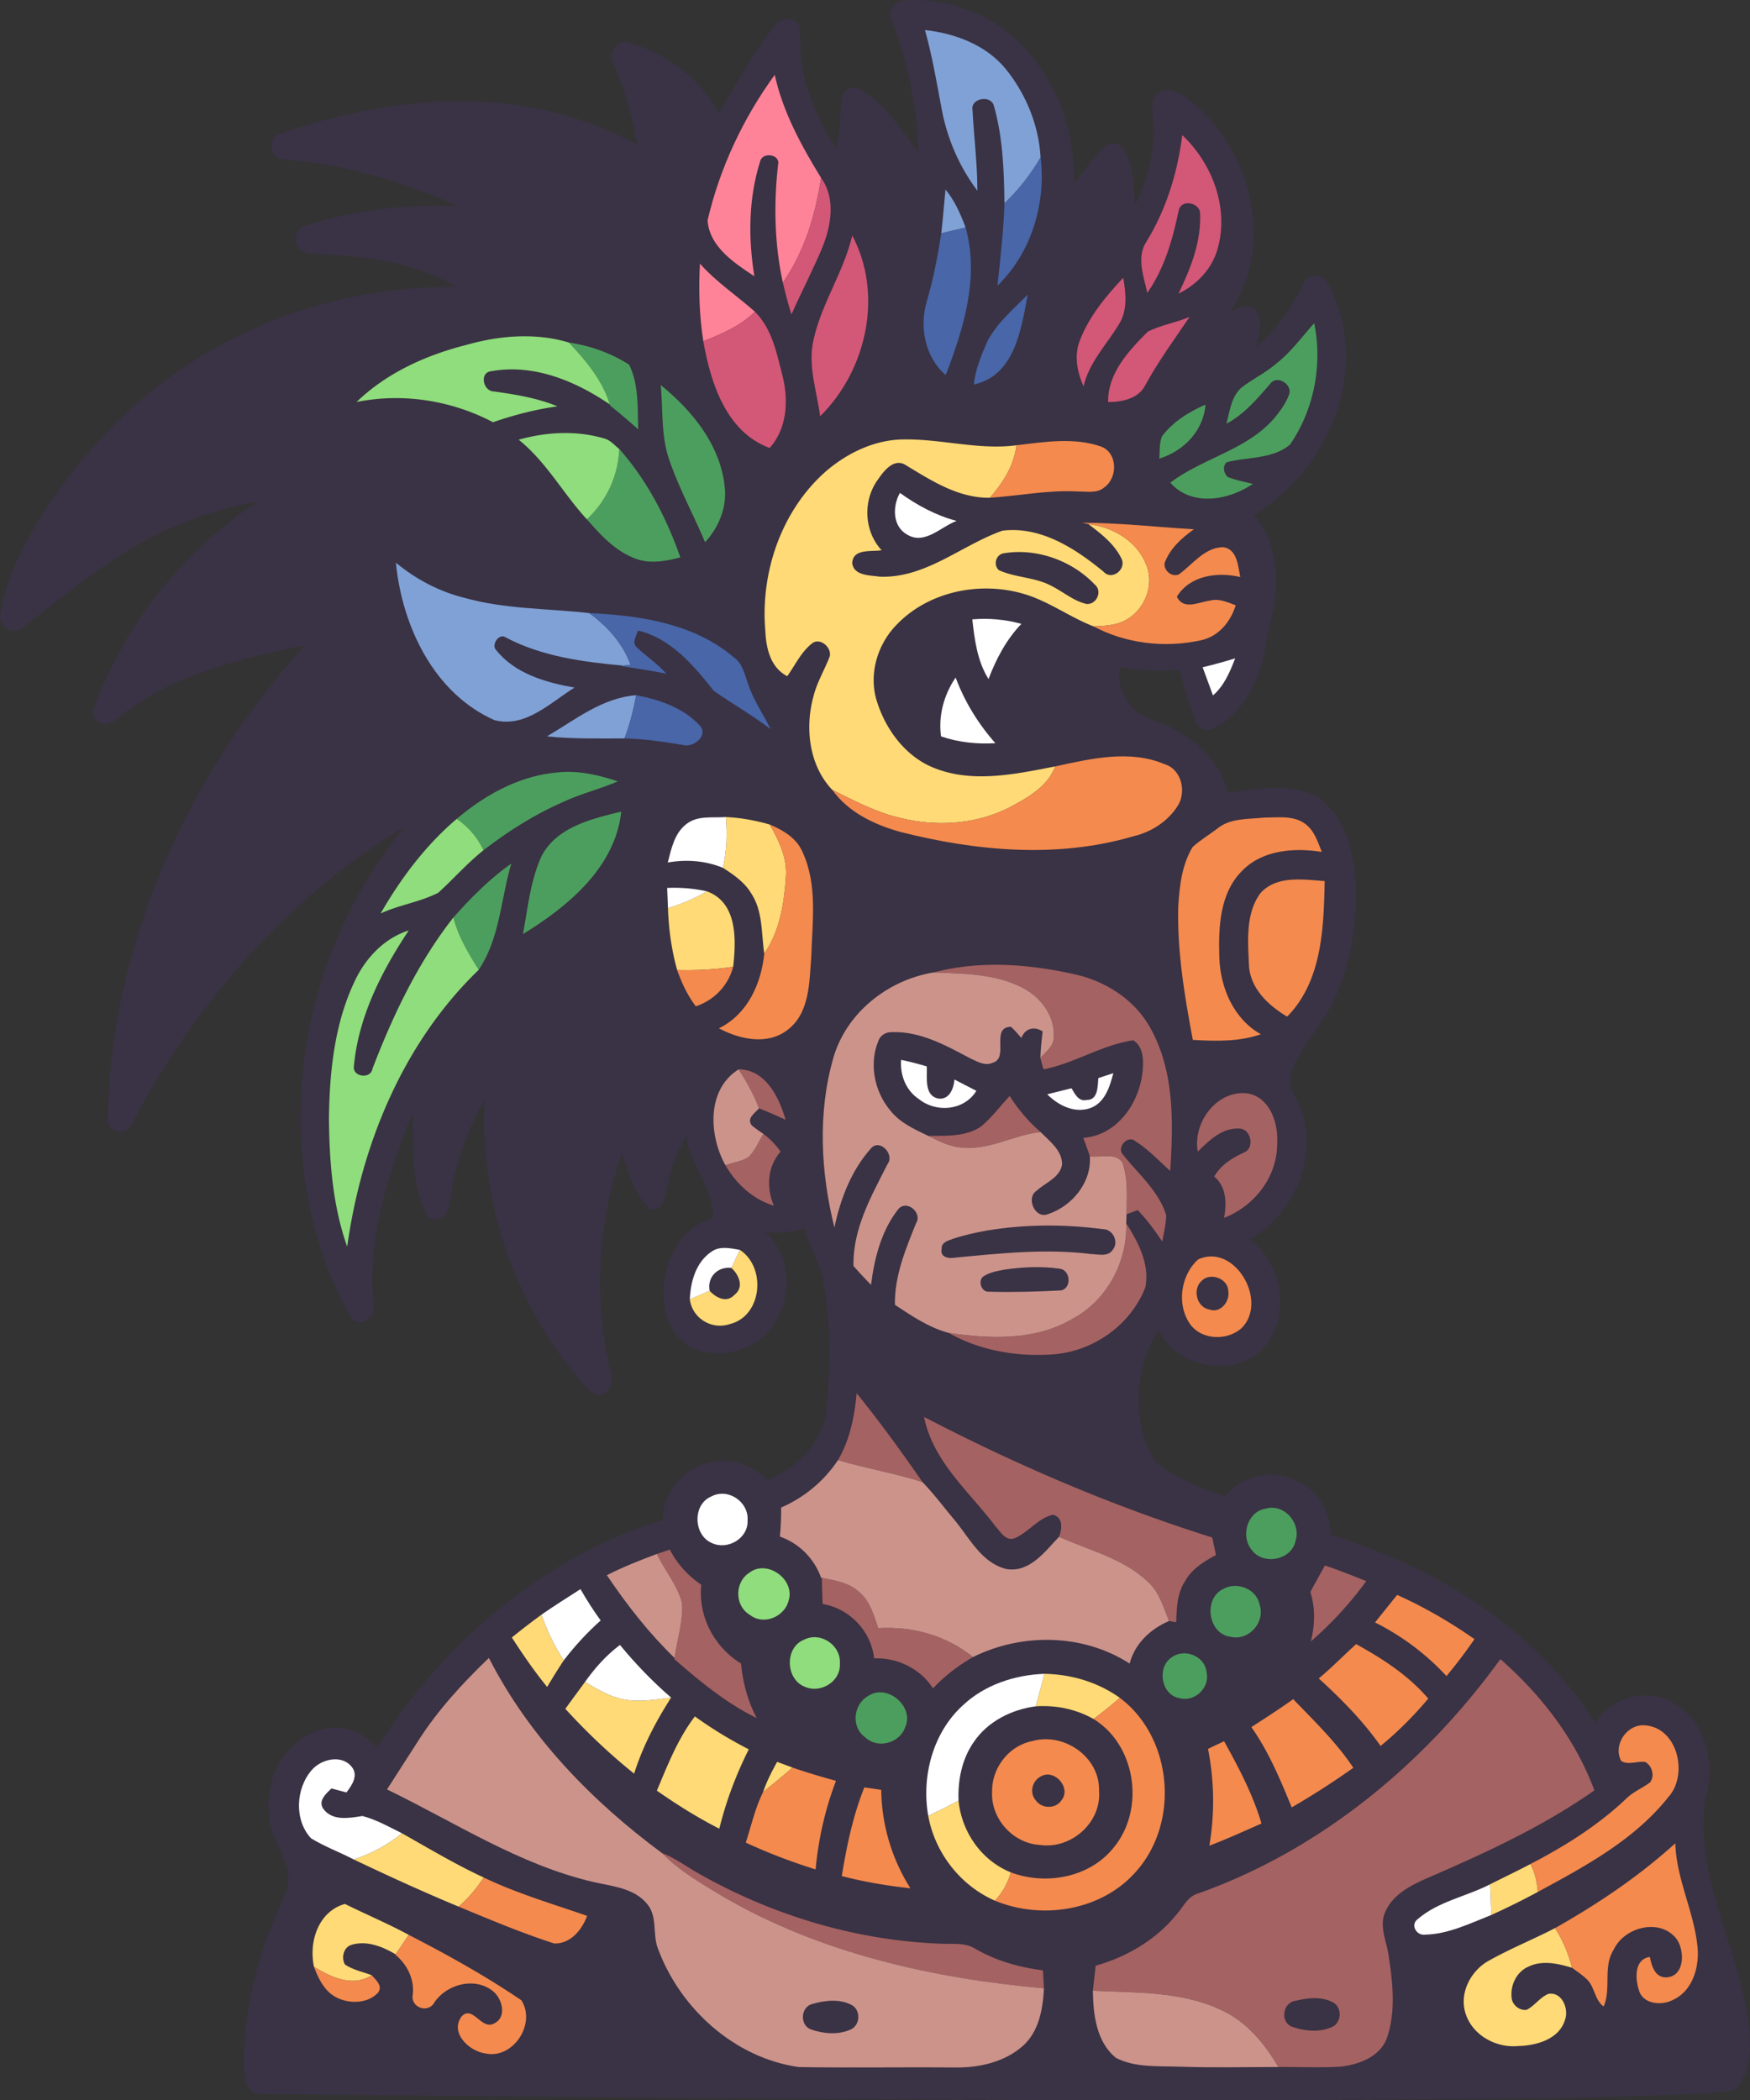
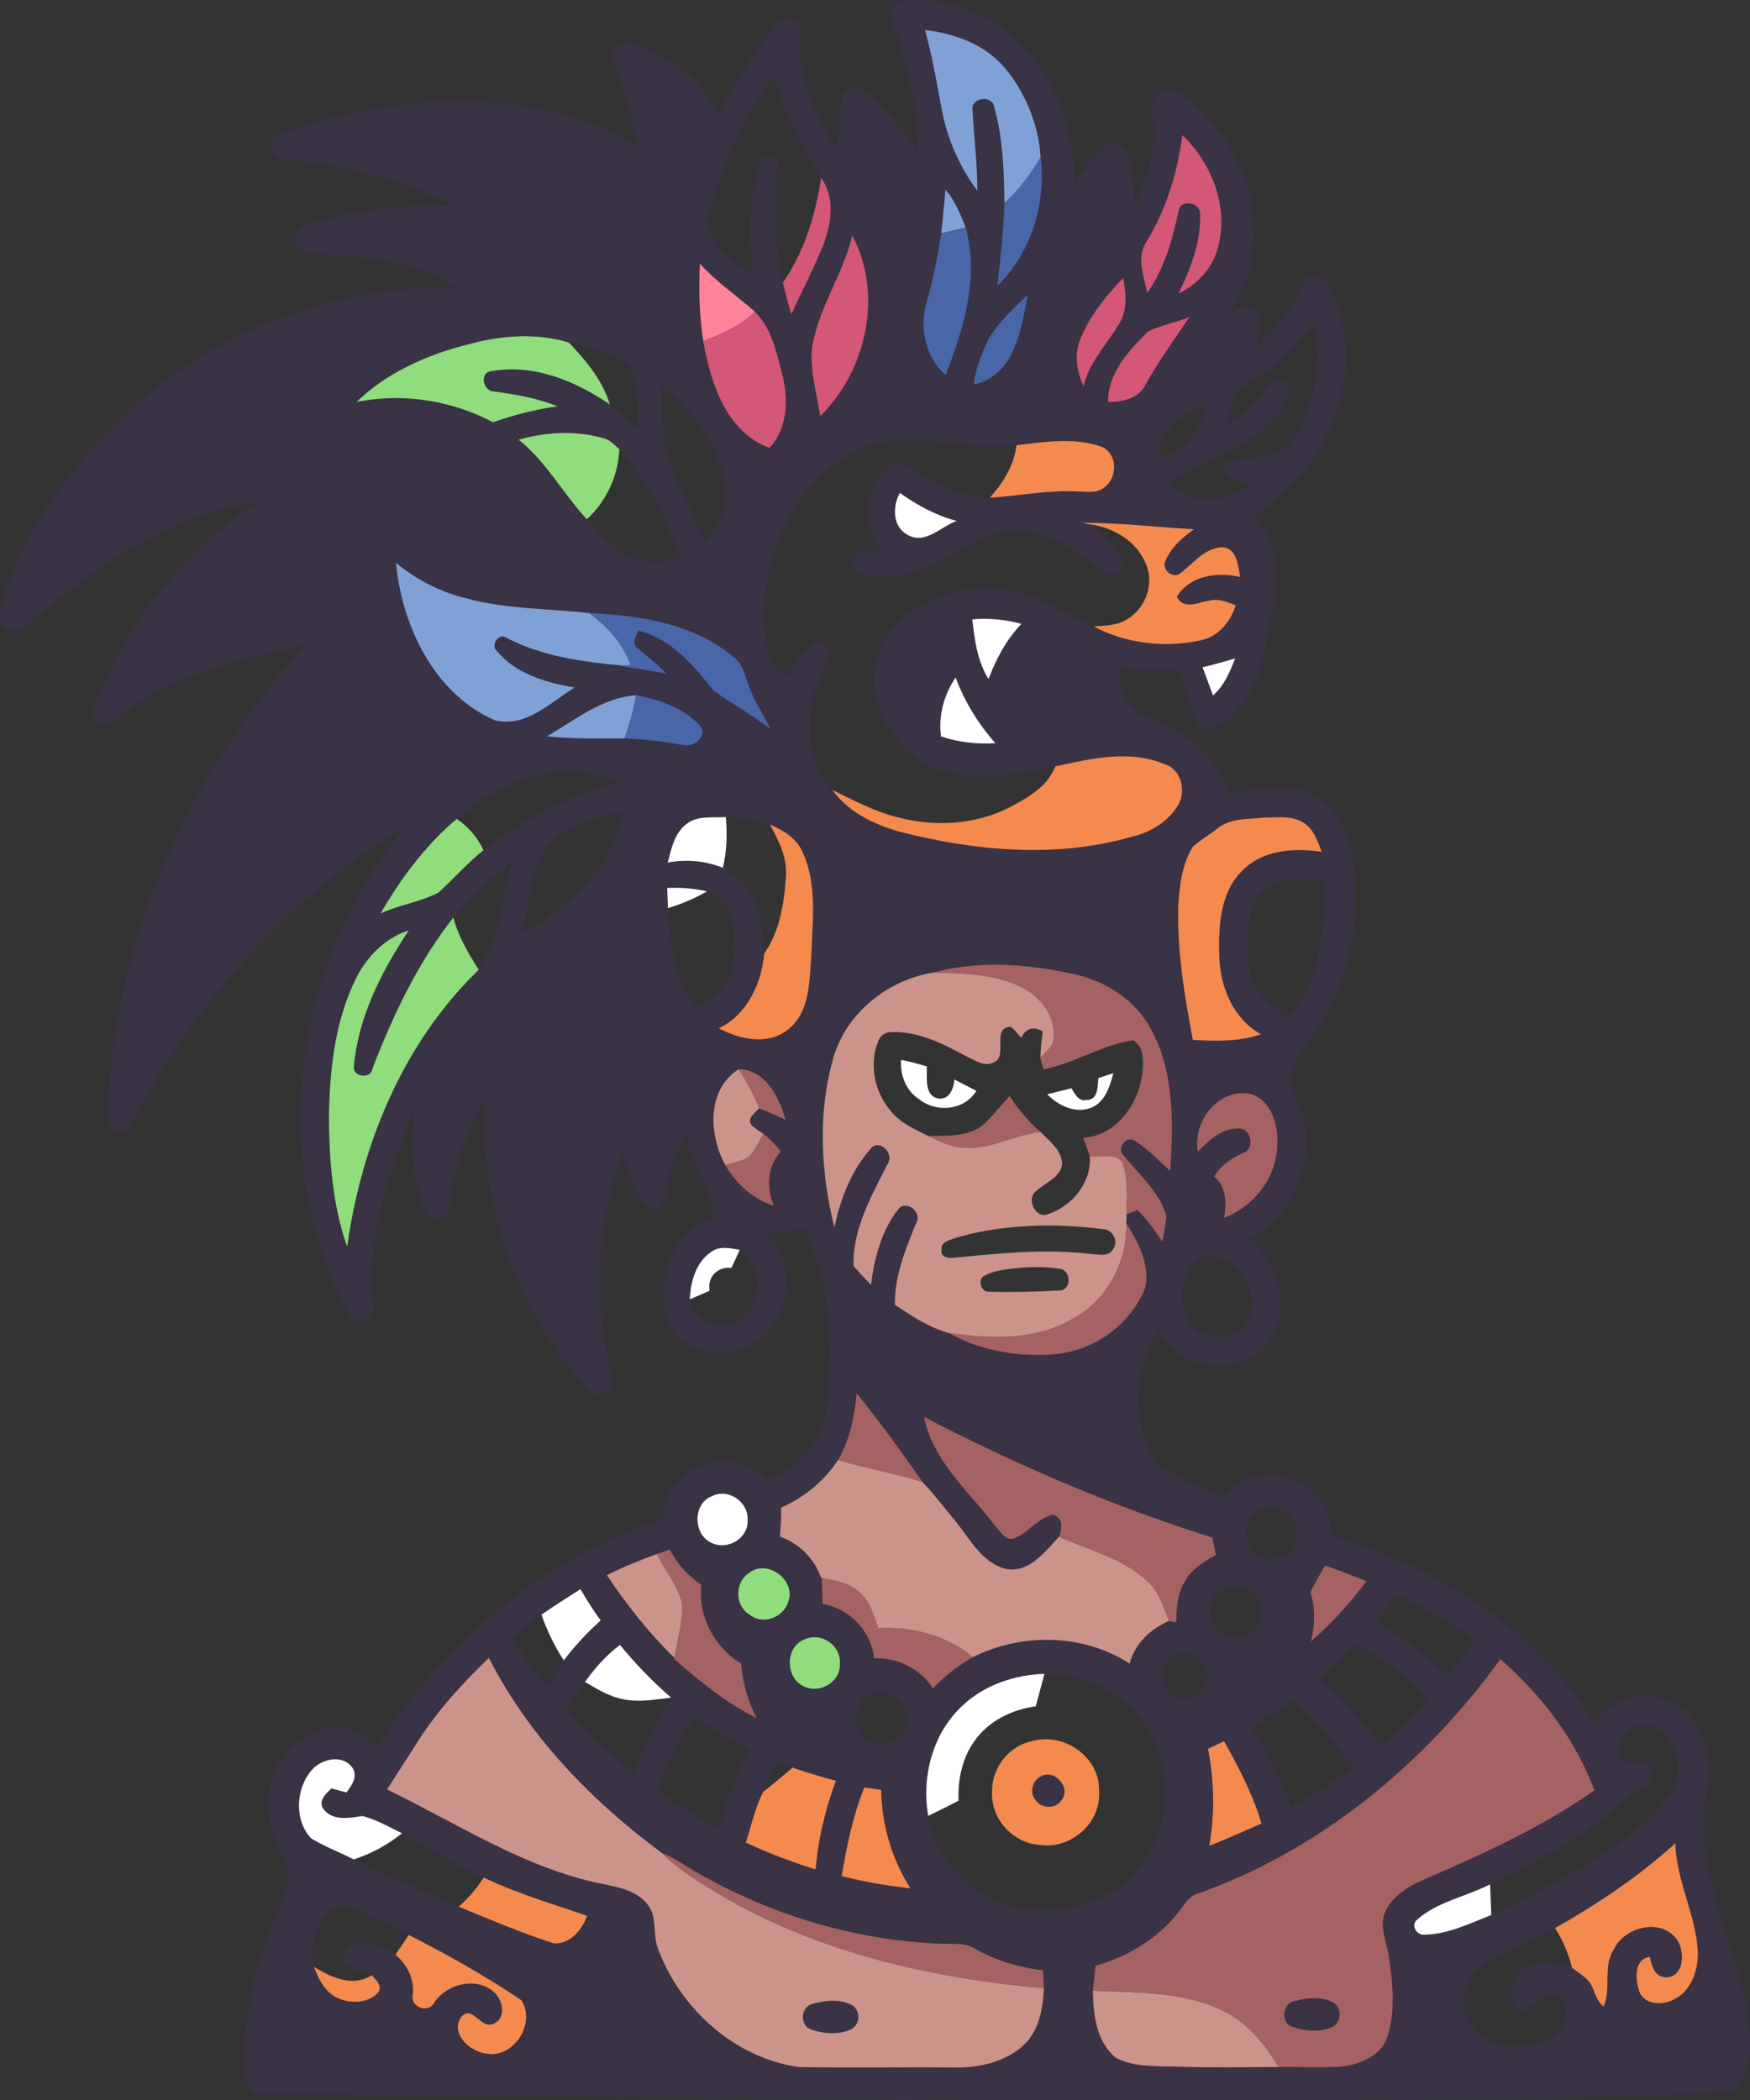
<svg xmlns="http://www.w3.org/2000/svg" width="551.089" height="661.35" viewBox="0 0 413.317 496.013">
  <rect x="0" y="0" width="413.317" height="496.013" fill="#333333" stroke="none" />
  <g fill="#3a3245">
    <path d="M210.67 4.873c-1.26-2.09.64-4.67 2.88-4.78 9.18-.68 18.57 2.38 25.52 8.43 10 8.54 14.88 21.93 14.66 34.89 2.27-3.07 4.42-6.32 7.31-8.87 1.33-1.14 3.5-.8 4.38.75 2.39 3.94 2.28 8.76 2.66 13.21 2.78-6.12 4.89-12.78 4.28-19.58-.03-2.34-.91-5.34 1.2-7.06 2.2-1.43 4.9.1 6.82 1.35 14.95 11.21 21.11 34.4 10.17 50.4 1.78-.67 4.3-2.29 6-.48 1.99 2.52.87 5.94.22 8.74 4.66-4.13 8.45-9.16 11.01-14.85.83-2.59 4.79-2.38 5.79-.04 4.4 7.81 5.37 17.31 3.33 25.98-2.68 11.85-10.43 22.33-20.72 28.72 5.35 6.02 6.08 14.91 4.56 22.5-1.65 5.25-1.72 10.89-3.91 15.97-2.02 4.91-5.43 9.53-10.3 11.9-1.61.96-3.81-.14-4.25-1.89-1.48-3.89-2.62-7.9-3.67-11.92-4.72.35-9.46.09-14.13-.62-.8 5.3 2.19 10.52 7.31 12.21 8.11 2.79 16.19 8.53 18.16 17.36 7.05-.73 14.85-2.6 21.37 1.17 5.42 3.69 7.67 10.42 8.54 16.63 1.24 10.13-.35 20.57-4.23 29.99-2.38 5.87-7 10.44-9.78 16.1-1.21 2.4-1.62 5.4-.02 7.73 6.65 11.71.76 27.57-10.66 33.9 8.09 5.88 9.96 19.23 2.53 26.35-7.19 6.5-19.87 3.69-24.09-4.94-5.74 9.2-6.44 21.56-.83 30.98 4.73 4.03 10.78 6.18 16.53 8.37 4.15-5.42 12.21-6.68 17.98-3.18 4.45 2.35 7.06 7.28 7 12.27 24.9 7.35 48.33 22.23 62.53 44.35 3.59-5.96 11.71-8.24 17.87-4.97 7.83 3.91 10.49 13.97 8.28 21.97-3.03 17.12 6 32.84 9.21 49.19 1.15 6.28 2.31 13.46-1.29 19.18-1.03 2-3.59 1.57-5.46 1.91-21.55 1.34-43.15 1.41-64.74 1.61-93.03.63-186.07-.27-279.1-1.26-3.43.26-3.97-4.04-4.06-6.56.04-13.94 3.67-27.76 9.7-40.29 2.85-5.79-1.94-11.19-3.41-16.59-1.04-5.83-.18-12.4 3.76-17.06 3.41-4.2 9.08-7.01 14.53-5.68 2.78.58 4.97 2.48 7.04 4.3 15.56-24.76 39.26-44.97 67.41-53.73.01-6.46 4.85-12.27 11.16-13.55 4.93-1.34 10.09.65 13.55 4.24 6.85-2.92 12.96-8.8 13.89-16.5.92-10.01 1.18-20.22-.65-30.15-.68-4.56-3.39-8.43-4.54-12.84-3.03.93-6.22 1.29-9.36.68 6.57 5.82 6.78 16.7 1.16 23.22-4.27 5.26-12.27 7.09-18.4 4.22-5.13-2.58-6.99-8.86-6.58-14.23.36-6.99 4.41-14.34 11.52-16.31.53-7.23-5.56-12.44-6.23-19.49-2.53 4.21-4 8.93-4.84 13.74-.28 1.66-1.4 4.25-3.51 3.57-4-3.15-5.16-8.49-6.8-13.06-5.9 16.4-6.71 34.52-2.74 51.47.6 1.81.42 4.25-1.6 5.08-2.29 1.3-3.95-1.23-5.26-2.69-15.77-18.19-24.01-42.49-22.91-66.52a68.395 68.395 0 0 0-8.37 25.11c-.06 2.44-3.93 4.49-5.31 1.92-3.71-7.43-3.22-16-3.24-24.08-5.83 14.32-10.76 29.62-9.32 45.29 1.01 3.06-3.65 6.03-5.39 2.87-9.93-17.46-13.27-38.2-11.25-58.05 2.09-21 10.6-41.21 23.95-57.53-25.07 15.05-45.42 37.24-60.09 62.39-1.81 2.91-3.1 6.12-5.09 8.91-1.82 1.81-5.32-.04-4.87-2.57.81-41.39 19.04-81.23 46.56-111.7-14.44 3.13-29.49 6.46-41.66 15.31-2.13 1.38-4.43 4.64-7.22 2.75-1.64-.91-1.14-2.95-.51-4.31 7.33-19.36 20.95-36.17 38.17-47.63-9.96 1.79-19.66 5.19-28.41 10.3-9.77 5.56-18.33 12.88-27.29 19.58-2.1 1.87-5.66-.71-5-3.28 1.06-6.63 3.73-12.9 6.98-18.73 12.26-21.42 31.04-39.39 53.86-49.13 14.69-6.46 30.77-9.6 46.81-9.49-9.66-5.69-21.04-7.27-32.06-7.68-1.64-.23-3.58.04-4.88-1.2-1.59-1.61-1.1-4.78 1.17-5.47 11.59-3.92 23.97-5.21 36.17-4.66-13.03-6.08-27.1-9.9-41.42-11.12-3.1-.25-3.54-5.28-.48-6.01 19.23-6.69 40.18-9.85 60.37-6.02 8.36 1.57 16.37 4.64 23.92 8.52-1.2-6.57-3.05-13.01-5.67-19.16-1.38-2.36 1.01-5.97 3.77-4.84 8.9 2.52 16.8 8.55 21.27 16.68 3.82-7.15 8.04-14.12 12.97-20.56 1.23-2.05 4.74-2.42 5.96-.17.4 3.34.01 6.76.69 10.08 1.22 6.86 4.45 13.14 7.97 19.08 1.06-3.97.78-8.13 1.43-12.17.29-2.12 2.79-3.11 4.5-1.82 5.81 3.5 9.52 9.47 13.48 14.8-.28-10.65-2.48-21.19-6.22-31.15m7.79 2.22c1.73 6.2 2.79 12.54 3.98 18.85 1.31 6.91 4.17 13.49 8.4 19.11.01-6.38-.82-12.71-1.15-19.07-.52-2.78 4.26-3.63 5.03-1.07 2.13 7.48 2.42 15.35 2.51 23.09-.2 6.53-.97 13-1.66 19.49 7.98-7.69 11.53-19.41 10.2-30.3-.42-7.61-3.48-15.06-8.28-20.96-4.68-5.65-11.91-8.35-19.03-9.14m-51.35 44.98c.48 6.27 6.3 10.01 11.06 13.19-1.47-9-1.4-18.42 1.36-27.15.51-2.3 4.87-1.72 4.23.82-1.04 9.26-.86 18.68 1.13 27.81.6 2.53 1.27 5.04 2.03 7.53 2.34-5.26 5.01-10.37 7.24-15.67 2.15-5.22 3.3-11.71-.24-16.6-4.66-7.6-9.02-15.55-10.94-24.33-7.45 10.23-13.01 22.05-15.87 34.4m103.69 4.94c-2.47 3.68-.69 8.23.17 12.16 4.06-5.77 5.98-12.61 7.41-19.42.47-2.66 4.58-2.05 5.04.31.4 6.81-2.18 13.3-5.1 19.31 4.33-2.13 7.94-5.85 9.25-10.58 2.77-9.62-1.22-20.17-8.34-26.88-1.12 8.82-3.75 17.5-8.43 25.1m-47.5-12.26c-.33 3.45-.59 6.91-.99 10.35-.84 5.4-1.88 10.77-3.41 16.02-1.83 6-.45 13.29 4.46 17.45 4.25-10.97 7.98-23.09 4.7-34.84-1.2-3.18-2.56-6.35-4.76-8.98m-22.01 10.87c-2.01 8.56-7.22 15.96-9.13 24.54-1.45 6.09.75 12.15 1.54 18.16 10.99-10.84 14.98-28.8 7.59-42.7m-35.98 6.64c-.33 6.11-.15 12.25.79 18.3 1.72 9.83 5.38 21.45 15.68 25.25 4.05-4.53 4.47-10.96 3.14-16.63-1.41-5.44-2.46-11.43-6.61-15.55-4.3-3.83-9.16-7.03-13-11.37m89.77 18.04c-1.47 3.6-.68 7.52.83 10.96 1.3-5.66 5.42-9.83 8.34-14.64 2.12-3.3 1.67-7.35 1.04-11.02-4.1 4.34-8.03 9.09-10.21 14.7m-21.85.24c-1.43 3.28-2.89 6.67-3.22 10.27 9.64-2.06 11.23-13.13 12.71-21.22-3.41 3.41-7.2 6.64-9.49 10.95m37.86-2.22c-4.49 4.5-9.5 9.83-9.37 16.63 3.28 0 7.18-.76 8.79-4 3.06-5.63 6.87-10.79 10.44-16.1-3.22 1.36-6.75 1.9-9.86 3.47m30.4 7.5c-2.55 2.22-5.63 3.68-8.29 5.74-2.42 2.15-2.74 5.58-3.55 8.53 4.25-2.28 7.36-5.98 10.46-9.57 1.54-1.9 4.92.13 4.43 2.39-.61 1.87-1.74 3.52-2.94 5.07-6.36 8.16-17.24 9.98-25.2 16.02 5.11 5.76 13.79 4.16 19.51.28-2.01-.49-4.07-.86-5.99-1.66-.89-.85-1.24-2.58-.17-3.45 4.95-1.31 10.78-.68 14.91-4.15 5.7-8.24 7.74-18.89 5.73-28.69-2.9 3.23-5.47 6.79-8.9 9.49m-191.24-4.39c-9.56 2.41-18.89 6.6-26.05 13.52 10.92-2.21 22.41-.4 32.24 4.77 4.95-1.7 10.03-3.03 15.22-3.75-4.77-1.98-9.88-2.8-14.96-3.51-2.6.01-3.6-4.56-.59-4.8 9.97-1.78 19.81 2.34 27.92 7.86l.11.29c2.24 1.81 4.44 3.67 6.6 5.59-.18-5.12.16-10.57-2.16-15.28-4.26-2.74-9.21-4.49-14.22-5.22-7.79-2.36-16.33-1.68-24.11.53m45.79 9.5c.59 5.93.03 12.07 2.06 17.77 2.29 6.67 5.69 12.87 8.42 19.36 3.22-3.49 5.19-8.18 4.65-12.97-.95-9.89-7.66-18.11-15.13-24.16m118.4 12.12c-.67 1.66-.48 3.51-.65 5.26 5.76-1.76 10.45-6.56 10.92-12.74-3.9 1.7-7.69 4.03-10.27 7.48m-151.94.8c6.54 5.23 10.5 12.73 16.11 18.8 3.17 3.6 6.56 7.37 11.14 9.15 3.5 1.48 7.38.77 10.93-.16-3.24-9.29-7.86-18.19-14.41-25.59-1.1-.86-2.04-2.03-3.41-2.45-6.62-1.99-13.76-1.62-20.36.25m72.56 7.47c-10.53 9.26-15.51 23.92-14.3 37.72.19 4.1 1.2 8.6 5.17 10.66 1.87-2.58 3.23-5.63 5.76-7.66 1.84-1.63 4.75.76 4.29 2.94-1.21 3.22-3.07 6.2-3.88 9.59-2.02 7.41-1 16.28 4.48 21.99 3.75 5.28 9.94 8.21 16.02 9.91 17.93 4.56 37.15 6.32 55.13 1.03 4.14-.98 8-3.43 10.33-7.02 2.24-3.29 1.08-8.73-2.95-9.98-8.28-3.52-17.48-1.32-25.89.51-9.9 1.92-20.77 4.3-30.27-.39-6.06-3.12-10.25-9.3-12.07-15.75-1.63-6.24.57-13.06 5.1-17.54 7.46-7.61 19.26-10.02 29.38-7.19 6.05 1.65 11.12 5.55 16.92 7.8 7.66 4.1 16.87 5.13 25.31 3.29 4.18-.86 7.06-4.35 8.26-8.28-1.94-.72-3.99-1.68-6.11-1.1-2.69.34-6.14 2.36-7.79-.91 3.08-5.08 9.62-5.91 14.97-4.66-.49-2.6-.76-6.85-4.24-7.05-4.38.21-7.05 4.15-10.33 6.48-1.69.58-3.46-.92-3.31-2.68 1.24-3.44 4.03-5.96 6.94-8.02-8.81-.54-17.61-1.54-26.45-1.55.38.08 1.14.24 1.53.32 3.02 2.31 6.21 4.73 7.86 8.27 1.08 2.49-2.34 5.11-4.26 2.99-6.68-5.5-14.86-10.82-23.9-9.71-9.72 3.43-18.2 11.33-29.05 10.86-2.26-.34-5.99-.19-6.43-3.14.11-3.6 4.58-2.68 6.94-3.1-4.26-4.61-4.47-12.01-.68-16.95 1.32-1.95 3.68-4.8 6.28-3.21 6.13 3.7 12.5 7.87 19.96 7.77 6.95-.46 13.84-1.88 20.83-1.48 2.08-.03 4.48.53 6.21-.98 3.23-2.27 3.16-8.19-.78-9.64-6.43-2.23-13.38-1.08-19.97-.3-8.86 1.16-17.59-1.48-26.43-1.38-6.88-.01-13.44 3.12-18.58 7.54m17.48 5.09c-1.79 3.2-1.79 7.95 1.79 9.9 4.13 2.41 7.9-1.93 11.61-3.28-4.87-1.28-9.33-3.7-13.4-6.62M93.5 132.893c1.46 14.96 8.93 30.83 23.29 37.2 7.31 1.89 13.21-4.16 18.9-7.7-6.75-1.18-14-3.25-18.48-8.82-1.32-1.22.67-4.18 2.26-3.01 8.56 4.51 18.29 5.79 27.8 6.65l-.63.08c3.57.59 7.16 1.11 10.72 1.82-2.13-2.45-4.87-4.21-7.19-6.44-.84-1.21.2-2.56.51-3.74 7.78 1.84 13.16 8.24 17.89 14.23 4.41 3.09 9.14 5.77 13.44 9.06-1.66-3.49-3.97-6.66-5.19-10.35-.92-2.3-1.28-5.08-3.47-6.6-9.38-8.01-22.23-9.95-34.16-10.47-9.85-1.12-19.93-.9-29.55-3.62-5.94-1.48-11.44-4.39-16.14-8.29m136.14 13.39c.54 4.84 1.18 9.89 3.83 14.1 1.8-4.77 4.21-9.33 7.76-13.04-3.77-1.04-7.69-1.4-11.59-1.06m54.4 11.31c.81 2.21 1.62 4.43 2.44 6.65 2.65-2.28 4.02-5.56 5.24-8.75-2.54.78-5.1 1.49-7.68 2.1m-61.79 16.33c4.13 1.41 8.5 1.87 12.84 1.6-4.04-4.56-7.26-9.79-9.39-15.5-2.76 4.06-4.12 9-3.45 13.9m-93.08 0c6.09.62 12.22.49 18.33.48 4.8.11 9.55.83 14.27 1.63 2.24.36 5.61-2.43 3.51-4.66-3.83-4.21-9.58-6.14-15.03-7.18-8.02.61-14.41 5.81-21.08 9.73m-21.29 19.47c-7.35 6.24-13.2 14.04-17.99 22.36 4.39-2.04 9.31-2.7 13.62-4.9 3.61-3.28 6.84-6.98 10.67-10.03 5.86-4.51 12.14-8.51 18.93-11.45 4.14-1.94 8.62-3.01 12.81-4.83-4.56-1.51-9.37-2.64-14.19-2.11-8.95.75-17.11 5.24-23.85 10.96m20.02 8.81c-2.63 5.78-3.24 12.22-4.39 18.41 10.59-6.49 21.81-15.73 23.22-28.93-6.95 1.7-15.22 3.61-18.83 10.52m34.23-7.59c-2.85 2.15-3.57 5.86-4.42 9.1 4.38-.8 8.89-.44 13.03 1.25 2.58 1.66 5.21 3.47 6.77 6.19 2.69 4.16 2.28 9.34 3 14.04-.72 7.16-3.95 14.37-10.73 17.68 4.9 2.59 11.37 4.06 16.15.43 5.32-3.96 5.21-11.28 5.67-17.25.25-8.26 1.54-17.1-2.07-24.85-1.42-3.29-4.59-5.14-7.73-6.47-3.39-.96-6.86-1.61-10.38-1.76-3.11.24-6.66-.44-9.29 1.64m125.32 1.13c-1.91 1.44-3.98 2.68-5.76 4.29-2.55 4.16-3.11 9.22-3.41 14.01-.28 10.62 1.48 21.16 3.44 31.56 5.39.31 10.9.47 16.08-1.33-6.47-3.62-9.6-11.03-9.82-18.19-.21-7.02.05-15.09 5.37-20.39 4.83-5 12.34-5.51 18.84-4.49-.97-2.39-1.77-5.1-3.98-6.66-2.75-2.02-6.39-1.44-9.57-1.45-3.78.42-8.09.05-11.19 2.65m-180.37 20.95c-8.4 10.7-14.27 23.1-19.12 35.74-.39 2.43-4.43 1.96-4.4-.34 1-11.79 6.53-22.64 12.99-32.35-5.67 1.81-10.02 6.32-12.58 11.59-4.94 10.12-6.13 21.6-6.28 32.72.1 10.24.86 20.68 4.31 30.39 3.38-24.24 13.25-48.19 31.07-65.39 4.99-7.46 5.21-16.71 7.69-25.09-5.12 3.61-9.53 8.07-13.68 12.73m190.6-5.73c-3.58 4.89-2.93 11.46-2.69 17.18.38 5.42 4.61 9.34 9.01 11.97 8.27-8.39 8.63-20.97 8.87-32.02-5.08-.36-11.38-1.4-15.19 2.87m-140.11-1.25c.06 1.58.12 3.17.19 4.76.16 4.94.84 9.86 2.17 14.63 1.07 3.04 2.44 5.99 4.41 8.57 4.34-1.44 7.66-4.9 8.82-9.33.71-6.32 1.07-15.17-6.19-17.82-3.08-.71-6.25-.95-9.4-.81m62.94 19.96c-10.82 1.75-20.71 9.58-23.73 20.31-3.69 12.96-2.94 26.96.29 39.94 1.43-6.84 4.06-13.68 8.82-18.9 2.16-1.97 5.41 1.75 3.73 3.91-3.83 7.55-8.26 15.31-8.04 24.08 1.35 1.52 2.72 3.01 4.14 4.46.79-6.32 2.43-12.81 6.44-17.89 1.98-2.36 5.77.86 4.19 3.33-2.49 6.17-5.11 12.47-4.99 19.26 3.97 2.62 8.03 5.39 12.69 6.63 7.36 4.2 16.26 5.7 24.67 5.07 9.47-.67 18.35-6.94 21.79-15.83 1.07-5.47-1.67-10.66-4.52-15.12l.08-2.12c.87-.33 1.74-.67 2.61-1.01 2.22 2.26 4.07 4.82 5.82 7.45.39-2.05.87-4.11.95-6.21-1.8-5.8-6.68-9.83-10.32-14.46-1.35-1.63 1.22-4.56 3-3.06 3.07 1.94 5.56 4.63 8.25 7.04.73-11.29 1.04-23.42-4.61-33.62-3.69-6.8-10.67-11.27-18.13-12.86-10.81-2.41-22.32-3.27-33.13-.4m-49.21 45.49c2.57 4.43 6.51 8.1 11.48 9.61-1.82-4.28-1.55-9.22 1.6-12.8-1.18-1.57-2.52-3.02-4.1-4.19-.95-.61-1.85-1.26-2.71-1.96-1.34-1.71.75-2.91 1.7-4.07 2.11.86 4.21 1.75 6.28 2.73-1.54-5.29-4.7-11.9-11.1-11.92-7.61 4.74-7.03 15.58-3.15 22.6m111.59-3.17c2.67-2.62 5.68-5.61 9.73-5.44 2.78-.07 3.81 4.43 1.32 5.59-2.85 1.3-5.57 2.94-7.17 5.74 2.94 2.46 2.92 6.26 2.35 9.75 7.18-2.77 12.61-9.76 12.52-17.6.32-4.82-1.77-11.09-7.25-11.83-7.19-.6-12.7 7-11.5 13.79m-114.78 23.58c-3.71 2.43-5.02 7.08-5.19 11.3.59 4.52 5.2 7.31 9.52 5.83 7.6-1.92 8.58-13.42 2.29-17.51-2.18-.37-4.64-.98-6.62.38m114.87 1.88c-4.09 3.68-5.1 10.54-2 15.15 2.68 3.92 8.84 4.14 12.25 1.08 6.4-6.33-1.62-20.19-10.25-16.23m-80.66 31.59c-.5 5.49-1.58 10.99-4.41 15.81-3.28 4.96-7.97 8.83-13.42 11.2.02 2.29-.08 4.57-.29 6.86 4.56 1.6 8.1 5.18 9.73 9.73l.17.03c.05 2.05.11 4.1.18 6.15 6.38 1.1 11.46 6.38 12.17 12.85 5.55-.17 10.87 2.4 13.91 7.1 2.74-2.96 5.98-5.38 9.45-7.41 11.58-5.74 26.02-5.55 36.99 1.55 1.22-4.75 4.91-8.16 9.29-10.06.42.07 1.28.22 1.71.3.11-3.36.21-6.91 2.15-9.8 1.59-2.86 4.47-4.57 7.24-6.09-.3-1.39-.59-2.77-.89-4.14-23.5-7.38-46.2-17.11-68.05-28.47 2.08 10.56 10.72 17.67 16.89 25.88 1.17 1.25 2.45 3.6 4.52 2.75 3.28-1.37 5.45-4.69 9-5.53 2.5.65 2.2 3.33 1.46 5.21-3.31 3.46-6.88 8.46-12.34 7.63-5.63-1.3-8.53-6.81-11.85-11-2.68-3.17-5.16-6.55-8.04-9.54-4.96-7.17-10.09-14.24-15.57-21.01m-34.29 24.38c-4.51 1.85-4.3 9.12.07 11 3.72 1.8 8.7-1.1 8.46-5.36.32-4.36-4.62-7.71-8.53-5.64m130.87 2.9c-4.32.69-5.93 6.46-3.31 9.69 2.62 3.73 9.36 2.54 10.37-1.98 1.44-4.22-2.62-9.03-7.06-7.71m-143.75 10.69c-4.01 1.49-8 3.07-11.82 5.02 4.7 6.99 9.92 13.67 15.98 19.54l-.05.27c6.02 5.25 12.24 10.4 19.47 13.94-2.13-4.01-3.27-8.4-3.72-12.89-6.33-3.89-10.16-11.14-9.38-18.6-3.13-2.13-5.71-4.93-7.43-8.31-1.02.34-2.03.68-3.05 1.03m157.77 2.73c-1.16 2.08-2.32 4.16-3.44 6.27 1.21 3.8 1.08 7.82.12 11.67 4.88-4.24 9.28-9.03 13.09-14.25-3.24-1.29-6.47-2.6-9.77-3.69m-135.86 1.65c-3.59 2.21-3.61 7.88.06 10.02 3.27 2.57 8.29.4 9.17-3.5 1.44-4.92-5.07-9.63-9.23-6.52m111.86 3.89c-4.82 2.27-3.62 10.71 1.8 11.31 4.25.99 8.16-3.49 6.78-7.58-.72-3.75-5.35-5.55-8.58-3.73m-161.03 6.07c-2.38 1.74-4.71 3.53-7 5.39 2.59 4.02 5.31 7.98 8.34 11.69 1.26-2.13 2.56-4.23 3.92-6.29 2.61-3.4 5.52-6.57 8.72-9.42a79.693 79.693 0 0 1-4.77-7.4c-3.09 1.98-6.2 3.93-9.21 6.03m202.09-4.67c-1.74 2.17-3.49 4.34-5.23 6.51a58.709 58.709 0 0 1 16.88 12.67c2.34-2.81 4.55-5.72 6.62-8.73-5.76-4.03-11.86-7.56-18.27-10.45m-140.13 10.61c-4.6 1.87-4.3 9.37.26 11.1 3.69 1.64 8.49-1.26 8.25-5.43.35-4.35-4.59-7.73-8.51-5.67m-51.68 9.95c-1.55 2.12-3.12 4.22-4.65 6.35 5.02 5.5 10.43 10.65 16.25 15.31 2.02-6.38 5.13-12.35 8.74-17.96-4.39-3.79-8.41-7.97-12.09-12.44-3.23 2.43-5.93 5.45-8.25 8.74m173.29-.83c5.34 4.87 10.44 10.02 14.61 15.95 4.1-3.35 7.84-7.13 11.26-11.18-4.68-5.5-10.78-9.42-17.03-12.87-2.98 2.67-5.75 5.55-8.84 8.1m-34.53-5.11c-3.8 2.24-2.79 9.06 1.68 9.78 3.59.95 7.16-2.48 6.36-6.1-.32-3.74-5.01-5.7-8.04-3.68m-178.14 19.82c-2.46 3.84-4.93 7.67-7.39 11.51 16.04 7.76 31.26 17.82 48.82 21.88 4.41 1.01 9.63 1.42 12.67 5.23 2.44 2.95 1.19 7.03 2.47 10.4 5.21 14.2 18.1 25.91 33.28 28.06 12.31.21 24.64-.02 36.95.1 5.71.08 11.81-1.29 16.13-5.22 3.7-3.42 4.6-8.67 4.84-13.47-.08-1.42-.15-2.84-.22-4.25-5.59-.72-11.1-2.25-15.99-5.1-2.6-1.62-5.78-.99-8.67-1.22-19.59-.81-38.88-6.61-55.96-16.16-3.16-1.71-6.03-3.96-9.41-5.25-16.61-12.29-31.38-27.52-40.84-46.06-6.19 5.93-12.05 12.3-16.68 19.55m183.98 36.15c-2.37.75-3.37 3.26-4.96 4.96-4.83 5.96-11.72 9.95-19.04 12.04l-.66 5.9c.09 5.61.8 12.11 5.49 15.88 4.61 2.35 10.04 1.87 15.07 2.06 7.75.27 15.5.08 23.25.08 4.91-.06 9.83.21 14.74-.09 4.45-.51 9.61-2.46 11.04-7.17 1.95-6.06 1.25-12.6.3-18.79-.41-3.48-2.36-7.11-.84-10.56 1.7-3.94 5.67-6.12 9.4-7.77 13.81-5.99 27.64-12.25 40-20.96-4.47-12.1-12.56-22.55-22.2-31-17.91 24.75-42.59 45.19-71.59 55.42m-55.37-44.5c-7.1 6.47-9.8 16.79-8.17 26.1 1.61 8.77 7.58 16.44 15.75 20.03 11.21 4.64 25.44 2.34 33.5-7.07 10.18-11.61 8.44-31.48-3.99-40.83-5.18-3.71-11.47-5.57-17.82-5.68-7.01.26-14.1 2.58-19.27 7.45m-22.32-2.24c-3.52 1.94-4.14 7.32-.79 9.75 2.94 2.85 8.22 1.47 9.51-2.38 2.2-4.89-4.27-10.32-8.72-7.37m90.47 7.38c4.1 5.81 6.84 12.42 9.53 18.96 4.99-2.89 9.84-6.01 14.55-9.35-3.99-6.02-9.23-11.04-14.2-16.22-3.22 2.32-6.56 4.45-9.88 6.61m-140.41 15.01c4.73 3.3 9.61 6.37 14.75 8.98 1.59-6.49 3.96-12.78 6.96-18.74-4.43-2.28-8.7-4.86-12.73-7.78-4.02 5.27-6.44 11.48-8.98 17.54m227.75-7.03c1.65 1.08 3.79-.01 5.65.25 1.65.84 2.34 3.3 1.18 4.81-1.76 1.34-3.87 2.17-5.49 3.71-6.68 6.39-14.59 11.35-22.78 15.59-3.14 1.67-6.36 3.18-9.53 4.79-5.62 2.9-12.26 4.02-17.12 8.25-1.76 1.3-.25 3.9 1.72 3.64 5.53-.11 10.62-2.65 15.68-4.64 3.73-1.69 7.41-3.52 11.02-5.46 11.14-6.04 22.78-12.27 30.79-22.37 4.76-5.19 2.34-16.32-5.4-16.96-4.28-.46-7.74 4.6-5.72 8.39m-97.58-2.84c1.48 7.53 1.61 15.29.31 22.87 4.17-1.58 8.23-3.45 12.32-5.24-2.02-6.86-5.38-13.21-8.83-19.43-1.27.59-2.54 1.19-3.8 1.8m-211.64 4.95c-3.83 4.34-4.25 11.83-.21 16.17 3.21 1.96 6.75 3.27 10.09 5 8.18 3.89 16.41 7.67 24.78 11.14 7.44 3.09 14.89 6.22 22.55 8.7 3.87.11 6.55-3.2 7.79-6.52-8.2-2.85-16.56-5.29-24.42-9.06-6.65-3.08-12.94-6.86-19.32-10.45-3.04-1.5-6.03-3.22-9.33-4.08-3.08.49-7.06 1.25-9.22-1.66-1.36-1.89.65-3.66 1.92-4.84.88.23 2.64.71 3.52.94 1.27-1.65 2.88-3.98 1.3-5.99-2.35-3.05-7.17-1.94-9.45.65m106.55 5.26c-1.87 3.77-2.78 7.94-4.08 11.93 5.35 2.47 10.86 4.58 16.49 6.33.66-7.16 2.25-14.21 4.82-20.92-3.45-.96-6.89-1.96-10.28-3.14-1.21-.45-2.42-.9-3.63-1.34-1.28 2.29-2.47 4.65-3.32 7.14m23.92-1.11c-2.7 6.72-4.16 13.82-5.33 20.94 5.32 1.39 10.75 2.29 16.22 2.89a44.45 44.45 0 0 1-6.9-23.25c-1.34-.2-2.67-.4-3.99-.58m163.13 33.23c-5.14 2.66-10.53 4.83-15.59 7.67-4.32 2.35-7.15 7.75-5.51 12.59 1.65 5.1 7.24 8.11 12.44 7.59 4.28-.1 9.69-1.61 11.03-6.24.93-2.57-.74-6.6-3.91-6.08-2.03.8-3.24 2.81-5.17 3.77-1.69.23-3.37-1.13-3.54-2.81-.35-2.98 1.16-6.19 3.99-7.39 3.28-1.59 6.98-.72 10.28.27 1.26.93 2.59 1.8 3.7 2.93 1.68 1.81 1.67 4.7 3.76 6.21 1.87-4.29-.24-9.37 2.4-13.46 2.5-5.27 10.75-7.47 14.71-2.63 2.1 2.69 2.14 8.94-2.24 9.21-2.74.12-3.52-2.71-3.96-4.83-3.67.54-3.48 5.06-2.61 7.75.85 3.4 5.27 3.82 7.96 2.46 4.67-2.05 6.34-7.65 5.93-12.37-.77-8.43-5.02-16.15-5.26-24.68-8.61 7.82-18.3 14.33-28.41 20.04m-293.11 9.15c1.08 2.87 2.56 5.94 5.49 7.32 3 1.44 7.23 1.36 9.61-1.2 1.25-1.61-.48-3-1.46-4.14-2.12-.81-4.44-1.25-6.34-2.54-.89-1.62-.34-4.03 1.53-4.63 3.64-1.1 7.36.4 10.46 2.24l-.06.09c2.78 2.34 4.51 5.74 4.09 9.44-.56 3.05 3.67 4.52 5.13 1.8 2.93-4.3 9.53-6.05 13.77-2.67 2.27 1.78 3.44 6.22.25 7.7-2.96 1.54-5.02-4.52-7.64-1.66-2.78 3.85 1.82 8.15 5.58 8.69 6.62 1.49 12.14-7.03 8.56-12.55-8.47-5.76-17.47-10.75-26.58-15.44-4.92-2.66-10.08-4.83-15.09-7.31-6.31 1.79-8.57 8.97-7.3 14.86z" />
-     <path d="M237.16 130.663c7.67-1.26 16.07 1.75 21.4 7.4 1.9 1.55.42 4.8-1.96 4.58-3.08-.72-5.52-2.9-8.31-4.29-3.85-2.05-8.43-1.9-12.37-3.69-1.42-1.29-.68-3.78 1.24-4zM234.5 250.983c3.89-1.14-.63-8.37 4.26-8.48.9.8 1.68 1.74 2.47 2.65.88-2.3 2.98-2.82 5.01-1.57-.23 2.08-.47 4.16-.52 6.26.21.91.46 1.81.74 2.71 7.35-1.4 13.77-5.78 21.19-6.85 2.45 1.5 2.44 4.75 2.21 7.28-.72 7.5-5.97 15.17-14.01 15.76.53 1.44 1.07 2.88 1.55 4.35.44 6.2-4.22 11.82-9.94 13.68-3.03 1.16-5.22-3.89-2.62-5.55 2.08-1.93 5.48-3.06 6.01-6.18.04-3.34-2.97-5.52-5.08-7.68-2.85-2.45-5.28-5.34-7.3-8.51-2.26 2.4-4.23 5.11-6.78 7.21-3.62 2.47-8.26 2.16-12.44 2.22-3.22-1.56-6.66-3.07-8.93-5.95-3.82-4.5-5.16-11.16-2.8-16.65.49-1.24 1.81-1.96 3.12-1.91 6.62-.24 12.58 3.04 18.25 6.05 1.73.79 3.66 2.08 5.61 1.16m-21.67-.67c-.3 3.6 1.14 7.27 4.22 9.29 4.12 3.29 10.68 2.71 13.55-1.97-1.73-.89-3.46-1.78-5.18-2.67-.15 2.09-1.19 4.83-3.79 4.5-3.46-.7-2.59-5.03-2.74-7.6-2.01-.59-4.02-1.12-6.06-1.55m46.58 4.31c-.2 1.97-.02 5.24-2.84 5.18-1.83.42-2.76-1.52-3.5-2.78-1.91.49-3.83.95-5.74 1.43 2.61 2.61 6.39 4.55 10.14 3.27 3.47-1.21 4.64-5.05 5.48-8.26-1.18.38-2.36.77-3.54 1.16zM233.08 290.633c9.08-1.52 18.4-1.51 27.52-.32 2.29.05 3.69 3.03 2.23 4.82-1.09 1.78-3.39 1.1-5.09 1.05-10.69-1.33-21.46-.18-32.13.84-1.5.3-3.69-.05-3.2-2.12-.11-1.51 1.55-1.89 2.63-2.31 2.62-.87 5.32-1.47 8.04-1.96zM237.22 299.863c4.3-.62 8.72-.85 13.04-.22 2.61.27 2.93 4.7.26 5.13-5.63.29-11.3.46-16.93.3-1.79.17-2.67-2.46-1.42-3.55 1.48-1.03 3.31-1.32 5.05-1.66zM167.6 304.853c-.62-3.24 1.92-5.79 5.15-5.39 1.79 1.65 3.05 4.56.7 6.37-1.84 1.98-4.36.68-5.85-.98zM283.95 302.383c2.11-1.93 6.18-.3 6.15 2.65.37 2.38-1.88 5.19-4.42 4.26-3.14-.55-4.13-4.95-1.73-6.91zM230.01 411.403c3.29-4.85 8.9-7.65 14.61-8.4 4.73-.32 9.52.65 13.66 3 10.08 6.2 12.2 21.36 4.74 30.37-5.66 7.09-16.02 8.96-24.29 5.84-6.93-2.79-11.62-9.56-12.33-16.93-.21-4.85.79-9.86 3.61-13.88m13.83-.2c-5.5 1.06-9.6 6.3-9.52 11.87-.39 6.39 4.86 12.28 11.23 12.66 7.37 1.12 14.65-5.26 14.02-12.79.23-7.96-8.26-13.84-15.73-11.74z" />
    <path d="M246.02 419.463c3.12-1.61 6.96 2.8 4.74 5.64-1.37 2.22-4.82 2.14-6.21-.01-1.53-1.83-.65-4.71 1.47-5.63zM306.06 472.543c2.8-.68 6.01-1.06 8.66.34 2.38 1.14 2.18 4.97-.27 5.92-2.97 1.27-6.46.9-9.43-.18-2.79-1.25-1.96-5.78 1.04-6.08zM191.77 473.323c3-.87 6.5-1.3 9.37.22 2.18 1.16 2.07 4.68-.15 5.75-2.96 1.39-6.54 1.05-9.55-.01-2.58-1.03-2.33-5.24.33-5.96z" />
  </g>
  <g fill="#80a1d6">
    <path d="M218.46 7.093c7.12.79 14.35 3.49 19.03 9.14 4.8 5.9 7.86 13.35 8.28 20.96-2.35 3.97-5.16 7.67-8.54 10.81-.09-7.74-.38-15.61-2.51-23.09-.77-2.56-5.55-1.71-5.03 1.07.33 6.36 1.16 12.69 1.15 19.07-4.23-5.62-7.09-12.2-8.4-19.11-1.19-6.31-2.25-12.65-3.98-18.85zM223.3 44.753c2.2 2.63 3.56 5.8 4.76 8.98-1.92.46-3.84.92-5.75 1.37.4-3.44.66-6.9.99-10.35zM93.5 132.893c4.7 3.9 10.2 6.81 16.14 8.29 9.62 2.72 19.7 2.5 29.55 3.62 4.24 3.14 7.96 7.16 9.73 12.21l-1.65.2c-9.51-.86-19.24-2.14-27.8-6.65-1.59-1.17-3.58 1.79-2.26 3.01 4.48 5.57 11.73 7.64 18.48 8.82-5.69 3.54-11.59 9.59-18.9 7.7-14.36-6.37-21.83-22.24-23.29-37.2zM129.17 173.923c6.67-3.92 13.06-9.12 21.08-9.73-.63 3.47-1.51 6.9-2.75 10.21-6.11.01-12.24.14-18.33-.48z" />
  </g>
  <g fill="#ff8398">
-     <path d="M167.11 52.073c2.86-12.35 8.42-24.17 15.87-34.4 1.92 8.78 6.28 16.73 10.94 24.33-1.31 8.74-3.91 17.43-9.03 24.74-1.99-9.13-2.17-18.55-1.13-27.81.64-2.54-3.72-3.12-4.23-.82-2.76 8.73-2.83 18.15-1.36 27.15-4.76-3.18-10.58-6.92-11.06-13.19zM165.31 62.263c3.84 4.34 8.7 7.54 13 11.37-3.44 3.3-7.8 5.28-12.21 6.93-.94-6.05-1.12-12.19-.79-18.3z" />
+     <path d="M167.11 52.073zM165.31 62.263c3.84 4.34 8.7 7.54 13 11.37-3.44 3.3-7.8 5.28-12.21 6.93-.94-6.05-1.12-12.19-.79-18.3z" />
  </g>
  <g fill="#d35777">
    <path d="M270.8 57.013c4.68-7.6 7.31-16.28 8.43-25.1 7.12 6.71 11.11 17.26 8.34 26.88-1.31 4.73-4.92 8.45-9.25 10.58 2.92-6.01 5.5-12.5 5.1-19.31-.46-2.36-4.57-2.97-5.04-.31-1.43 6.81-3.35 13.65-7.41 19.42-.86-3.93-2.64-8.48-.17-12.16zM193.92 42.003c3.54 4.89 2.39 11.38.24 16.6-2.23 5.3-4.9 10.41-7.24 15.67-.76-2.49-1.43-5-2.03-7.53 5.12-7.31 7.72-16 9.03-24.74zM201.29 55.623c7.39 13.9 3.4 31.86-7.59 42.7-.79-6.01-2.99-12.07-1.54-18.16 1.91-8.58 7.12-15.98 9.13-24.54zM255.08 80.303c2.18-5.61 6.11-10.36 10.21-14.7.63 3.67 1.08 7.72-1.04 11.02-2.92 4.81-7.04 8.98-8.34 14.64-1.51-3.44-2.3-7.36-.83-10.96zM178.31 73.633c4.15 4.12 5.2 10.11 6.61 15.55 1.33 5.67.91 12.1-3.14 16.63-10.3-3.8-13.96-15.42-15.68-25.25 4.41-1.65 8.77-3.63 12.21-6.93zM271.09 78.323c3.11-1.57 6.64-2.11 9.86-3.47-3.57 5.31-7.38 10.47-10.44 16.1-1.61 3.24-5.51 4-8.79 4-.13-6.8 4.88-12.13 9.37-16.63z" />
  </g>
  <g fill="#4866a8">
    <path d="M237.23 48.003c3.38-3.14 6.19-6.84 8.54-10.81 1.33 10.89-2.22 22.61-10.2 30.3.69-6.49 1.46-12.96 1.66-19.49zM222.31 55.103c1.91-.45 3.83-.91 5.75-1.37 3.28 11.75-.45 23.87-4.7 34.84-4.91-4.16-6.29-11.45-4.46-17.45 1.53-5.25 2.57-10.62 3.41-16.02zM233.23 80.543c2.29-4.31 6.08-7.54 9.49-10.95-1.48 8.09-3.07 19.16-12.71 21.22.33-3.6 1.79-6.99 3.22-10.27zM139.19 144.803c11.93.52 24.78 2.46 34.16 10.47 2.19 1.52 2.55 4.3 3.47 6.6 1.22 3.69 3.53 6.86 5.19 10.35-4.3-3.29-9.03-5.97-13.44-9.06-4.73-5.99-10.11-12.39-17.89-14.23-.31 1.18-1.35 2.53-.51 3.74 2.32 2.23 5.06 3.99 7.19 6.44-3.56-.71-7.15-1.23-10.72-1.82l.63-.08 1.65-.2c-1.77-5.05-5.49-9.07-9.73-12.21zM150.25 164.193c5.45 1.04 11.2 2.97 15.03 7.18 2.1 2.23-1.27 5.02-3.51 4.66-4.72-.8-9.47-1.52-14.27-1.63 1.24-3.31 2.12-6.74 2.75-10.21z" />
  </g>
  <g fill="#4c9e5e">
-     <path d="M301.49 85.823c3.43-2.7 6-6.26 8.9-9.49 2.01 9.8-.03 20.45-5.73 28.69-4.13 3.47-9.96 2.84-14.91 4.15-1.07.87-.72 2.6.17 3.45 1.92.8 3.98 1.17 5.99 1.66-5.72 3.88-14.4 5.48-19.51-.28 7.96-6.04 18.84-7.86 25.2-16.02 1.2-1.55 2.33-3.2 2.94-5.07.49-2.26-2.89-4.29-4.43-2.39-3.1 3.59-6.21 7.29-10.46 9.57.81-2.95 1.13-6.38 3.55-8.53 2.66-2.06 5.74-3.52 8.29-5.74zM134.36 80.903c5.01.73 9.96 2.48 14.22 5.22 2.32 4.71 1.98 10.16 2.16 15.28a183.86 183.86 0 0 0-6.6-5.59l-.11-.29c-1.73-5.72-5.64-10.36-9.67-14.62zM156.04 90.933c7.47 6.05 14.18 14.27 15.13 24.16.54 4.79-1.43 9.48-4.65 12.97-2.73-6.49-6.13-12.69-8.42-19.36-2.03-5.7-1.47-11.84-2.06-17.77zM274.44 103.053c2.58-3.45 6.37-5.78 10.27-7.48-.47 6.18-5.16 10.98-10.92 12.74.17-1.75-.02-3.6.65-5.26zM146.27 106.053c6.55 7.4 11.17 16.3 14.41 25.59-3.55.93-7.43 1.64-10.93.16-4.58-1.78-7.97-5.55-11.14-9.15a23.984 23.984 0 0 0 7.66-16.6zM107.88 193.393c6.74-5.72 14.9-10.21 23.85-10.96 4.82-.53 9.63.6 14.19 2.11-4.19 1.82-8.67 2.89-12.81 4.83-6.79 2.94-13.07 6.94-18.93 11.45-1.37-3.04-3.58-5.54-6.3-7.43zM127.9 202.203c3.61-6.91 11.88-8.82 18.83-10.52-1.41 13.2-12.63 22.44-23.22 28.93 1.15-6.19 1.76-12.63 4.39-18.41zM107.08 216.693c4.15-4.66 8.56-9.12 13.68-12.73-2.48 8.38-2.7 17.63-7.69 25.09-2.44-3.89-4.82-7.87-5.99-12.36zM298.9 356.323c4.44-1.32 8.5 3.49 7.06 7.71-1.01 4.52-7.75 5.71-10.37 1.98-2.62-3.23-1.01-9 3.31-9.69zM288.92 375.283c3.23-1.82 7.86-.02 8.58 3.73 1.38 4.09-2.53 8.57-6.78 7.58-5.42-.6-6.62-9.04-1.8-11.31zM276.93 391.303c3.03-2.02 7.72-.06 8.04 3.68.8 3.62-2.77 7.05-6.36 6.1-4.47-.72-5.48-7.54-1.68-9.78zM205.08 400.533c4.45-2.95 10.92 2.48 8.72 7.37-1.29 3.85-6.57 5.23-9.51 2.38-3.35-2.43-2.73-7.81.79-9.75z" />
-   </g>
+     </g>
  <g fill="#8fdd7c">
    <path d="M110.25 81.433c7.78-2.21 16.32-2.89 24.11-.53 4.03 4.26 7.94 8.9 9.67 14.62-8.11-5.52-17.95-9.64-27.92-7.86-3.01.24-2.01 4.81.59 4.8 5.08.71 10.19 1.53 14.96 3.51-5.19.72-10.27 2.05-15.22 3.75-9.83-5.17-21.32-6.98-32.24-4.77 7.16-6.92 16.49-11.11 26.05-13.52zM122.5 103.853c6.6-1.87 13.74-2.24 20.36-.25 1.37.42 2.31 1.59 3.41 2.45a23.984 23.984 0 0 1-7.66 16.6c-5.61-6.07-9.57-13.57-16.11-18.8zM89.89 215.753c4.79-8.32 10.64-16.12 17.99-22.36 2.72 1.89 4.93 4.39 6.3 7.43-3.83 3.05-7.06 6.75-10.67 10.03-4.31 2.2-9.23 2.86-13.62 4.9zM87.96 252.433c4.85-12.64 10.72-25.04 19.12-35.74 1.17 4.49 3.55 8.47 5.99 12.36-17.82 17.2-27.69 41.15-31.07 65.39-3.45-9.71-4.21-20.15-4.31-30.39.15-11.12 1.34-22.6 6.28-32.72 2.56-5.27 6.91-9.78 12.58-11.59-6.46 9.71-11.99 20.56-12.99 32.35-.03 2.3 4.01 2.77 4.4.34zM177.06 371.393c4.16-3.11 10.67 1.6 9.23 6.52-.88 3.9-5.9 6.07-9.17 3.5-3.67-2.14-3.65-7.81-.06-10.02zM189.85 387.293c3.92-2.06 8.86 1.32 8.51 5.67.24 4.17-4.56 7.07-8.25 5.43-4.56-1.73-4.86-9.23-.26-11.1z" />
  </g>
  <g fill="#ffda76">
-     <path d="M195.06 111.323c5.14-4.42 11.7-7.55 18.58-7.54 8.84-.1 17.57 2.54 26.43 1.38-.57 4.79-3.17 8.86-6.29 12.4-7.46.1-13.83-4.07-19.96-7.77-2.6-1.59-4.96 1.26-6.28 3.21-3.79 4.94-3.58 12.34.68 16.95-2.36.42-6.83-.5-6.94 3.1.44 2.95 4.17 2.8 6.43 3.14 10.85.47 19.33-7.43 29.05-10.86 9.04-1.11 17.22 4.21 23.9 9.71 1.92 2.12 5.34-.5 4.26-2.99-1.65-3.54-4.84-5.96-7.86-8.27 5.66.65 11.3 3.88 13.54 9.32 2.06 4.55.12 10.22-3.99 12.9-2.42 1.71-5.49 1.8-8.33 1.94-5.8-2.25-10.87-6.15-16.92-7.8-10.12-2.83-21.92-.42-29.38 7.19-4.53 4.48-6.73 11.3-5.1 17.54 1.82 6.45 6.01 12.63 12.07 15.75 9.5 4.69 20.37 2.31 30.27.39-1.82 4.85-6.56 7.43-10.87 9.72-7.92 4.01-17.3 4.58-25.84 2.42-5.64-1.31-10.77-4.06-15.93-6.59-5.48-5.71-6.5-14.58-4.48-21.99.81-3.39 2.67-6.37 3.88-9.59.46-2.18-2.45-4.57-4.29-2.94-2.53 2.03-3.89 5.08-5.76 7.66-3.97-2.06-4.98-6.56-5.17-10.66-1.21-13.8 3.77-28.46 14.3-37.72m42.1 19.34c-1.92.22-2.66 2.71-1.24 4 3.94 1.79 8.52 1.64 12.37 3.69 2.79 1.39 5.23 3.57 8.31 4.29 2.38.22 3.86-3.03 1.96-4.58-5.33-5.65-13.73-8.66-21.4-7.4zM171.42 192.973c3.52.15 6.99.8 10.38 1.76 2.14 3.76 4.16 7.85 3.82 12.31-.42 6.29-1.42 12.87-5.11 18.15-.72-4.7-.31-9.88-3-14.04-1.56-2.72-4.19-4.53-6.77-6.19.91-3.93 1.05-7.98.68-11.99zM157.76 214.473c3.21-.97 6.31-2.26 9.21-3.95 7.26 2.65 6.9 11.5 6.19 17.82-4.38.66-8.81.88-13.23.76-1.33-4.77-2.01-9.69-2.17-14.63zM174.73 295.193c6.29 4.09 5.31 15.59-2.29 17.51-4.32 1.48-8.93-1.31-9.52-5.83 1.56-.68 3.12-1.35 4.68-2.02 1.49 1.66 4.01 2.96 5.85.98 2.35-1.81 1.09-4.72-.7-6.37.66-1.43 1.32-2.86 1.98-4.27zM120.89 386.743c2.29-1.86 4.62-3.65 7-5.39 1.29 3.8 3.08 7.42 5.26 10.79a150.24 150.24 0 0 0-3.92 6.29c-3.03-3.71-5.75-7.67-8.34-11.69zM246.67 395.323c6.35.11 12.64 1.97 17.82 5.68-2.01 1.74-4.08 3.41-6.21 5-4.14-2.35-8.93-3.32-13.66-3 .71-2.55 1.38-5.12 2.05-7.68zM133.52 403.593c1.53-2.13 3.1-4.23 4.65-6.35 2.83 1.68 5.72 3.44 9 4.09 3.75.76 7.59.08 11.34-.39-3.61 5.61-6.72 11.58-8.74 17.96-5.82-4.66-11.23-9.81-16.25-15.31zM155.14 422.923c2.54-6.06 4.96-12.27 8.98-17.54 4.03 2.92 8.3 5.5 12.73 7.78-3 5.96-5.37 12.25-6.96 18.74-5.14-2.61-10.02-5.68-14.75-8.98zM180.22 423.263c.85-2.49 2.04-4.85 3.32-7.14 1.21.44 2.42.89 3.63 1.34-2.25 2.02-4.62 3.88-6.95 5.8zM219.23 428.873c2.41-1.15 4.8-2.34 7.17-3.59.71 7.37 5.4 14.14 12.33 16.93-.69 2.51-1.93 4.81-3.75 6.69-8.17-3.59-14.14-11.26-15.75-20.03zM94.93 432.983c6.38 3.59 12.67 7.37 19.32 10.45a32.411 32.411 0 0 1-5.92 6.88c-8.37-3.47-16.6-7.25-24.78-11.14 4.12-1.38 8-3.42 11.38-6.19zM351.92 445.043c3.17-1.61 6.39-3.12 9.53-4.79 1.12 2.02 1.54 4.29 1.77 6.58-3.61 1.94-7.29 3.77-11.02 5.46-.07-2.42-.16-4.84-.28-7.25zM74.16 464.533c-1.27-5.89.99-13.07 7.3-14.86 5.01 2.48 10.17 4.65 15.09 7.31-1.04 1.53-2.06 3.07-3.1 4.6-3.1-1.84-6.82-3.34-10.46-2.24-1.87.6-2.42 3.01-1.53 4.63 1.9 1.29 4.22 1.73 6.34 2.54-4.5 2.9-9.6.48-13.64-1.98zM351.68 463.053c5.06-2.84 10.45-5.01 15.59-7.67 1.86 2.87 3.17 6.05 4.02 9.37-3.3-.99-7-1.86-10.28-.27-2.83 1.2-4.34 4.41-3.99 7.39.17 1.68 1.85 3.04 3.54 2.81 1.93-.96 3.14-2.97 5.17-3.77 3.17-.52 4.84 3.51 3.91 6.08-1.34 4.63-6.75 6.14-11.03 6.24-5.2.52-10.79-2.49-12.44-7.59-1.64-4.84 1.19-10.24 5.51-12.59z" />
-   </g>
+     </g>
  <g fill="#f48a4e">
    <path d="M240.07 105.163c6.59-.78 13.54-1.93 19.97.3 3.94 1.45 4.01 7.37.78 9.64-1.73 1.51-4.13.95-6.21.98-6.99-.4-13.88 1.02-20.83 1.48 3.12-3.54 5.72-7.61 6.29-12.4zM255.53 123.463c8.84.01 17.64 1.01 26.45 1.55-2.91 2.06-5.7 4.58-6.94 8.02-.15 1.76 1.62 3.26 3.31 2.68 3.28-2.33 5.95-6.27 10.33-6.48 3.48.2 3.75 4.45 4.24 7.05-5.35-1.25-11.89-.42-14.97 4.66 1.65 3.27 5.1 1.25 7.79.91 2.12-.58 4.17.38 6.11 1.1-1.2 3.93-4.08 7.42-8.26 8.28-8.44 1.84-17.65.81-25.31-3.29 2.84-.14 5.91-.23 8.33-1.94 4.11-2.68 6.05-8.35 3.99-12.9-2.24-5.44-7.88-8.67-13.54-9.32-.39-.08-1.15-.24-1.53-.32zM249.22 181.013c8.41-1.83 17.61-4.03 25.89-.51 4.03 1.25 5.19 6.69 2.95 9.98-2.33 3.59-6.19 6.04-10.33 7.02-17.98 5.29-37.2 3.53-55.13-1.03-6.08-1.7-12.27-4.63-16.02-9.91 5.16 2.53 10.29 5.28 15.93 6.59 8.54 2.16 17.92 1.59 25.84-2.42 4.31-2.29 9.05-4.87 10.87-9.72zM287.45 195.743c3.1-2.6 7.41-2.23 11.19-2.65 3.18.01 6.82-.57 9.57 1.45 2.21 1.56 3.01 4.27 3.98 6.66-6.5-1.02-14.01-.51-18.84 4.49-5.32 5.3-5.58 13.37-5.37 20.39.22 7.16 3.35 14.57 9.82 18.19-5.18 1.8-10.69 1.64-16.08 1.33-1.96-10.4-3.72-20.94-3.44-31.56.3-4.79.86-9.85 3.41-14.01 1.78-1.61 3.85-2.85 5.76-4.29zM181.8 194.733c3.14 1.33 6.31 3.18 7.73 6.47 3.61 7.75 2.32 16.59 2.07 24.85-.46 5.97-.35 13.29-5.67 17.25-4.78 3.63-11.25 2.16-16.15-.43 6.78-3.31 10.01-10.52 10.73-17.68 3.69-5.28 4.69-11.86 5.11-18.15.34-4.46-1.68-8.55-3.82-12.31z" />
-     <path d="M297.68 210.963c3.81-4.27 10.11-3.23 15.19-2.87-.24 11.05-.6 23.63-8.87 32.02-4.4-2.63-8.63-6.55-9.01-11.97-.24-5.72-.89-12.29 2.69-17.18zM159.93 229.103c4.42.12 8.85-.1 13.23-.76-1.16 4.43-4.48 7.89-8.82 9.33-1.97-2.58-3.34-5.53-4.41-8.57zM282.98 297.453c8.63-3.96 16.65 9.9 10.25 16.23-3.41 3.06-9.57 2.84-12.25-1.08-3.1-4.61-2.09-11.47 2-15.15m.97 4.93c-2.4 1.96-1.41 6.36 1.73 6.91 2.54.93 4.79-1.88 4.42-4.26.03-2.95-4.04-4.58-6.15-2.65zM329.98 376.683c6.41 2.89 12.51 6.42 18.27 10.45-2.07 3.01-4.28 5.92-6.62 8.73a58.709 58.709 0 0 0-16.88-12.67c1.74-2.17 3.49-4.34 5.23-6.51zM311.46 396.413c3.09-2.55 5.86-5.43 8.84-8.1 6.25 3.45 12.35 7.37 17.03 12.87-3.42 4.05-7.16 7.83-11.26 11.18-4.17-5.93-9.27-11.08-14.61-15.95zM264.49 401.003c12.43 9.35 14.17 29.22 3.99 40.83-8.06 9.41-22.29 11.71-33.5 7.07 1.82-1.88 3.06-4.18 3.75-6.69 8.27 3.12 18.63 1.25 24.29-5.84 7.46-9.01 5.34-24.17-4.74-30.37 2.13-1.59 4.2-3.26 6.21-5zM295.55 407.913c3.32-2.16 6.66-4.29 9.88-6.61 4.97 5.18 10.21 10.2 14.2 16.22-4.71 3.34-9.56 6.46-14.55 9.35-2.69-6.54-5.43-13.15-9.53-18.96zM382.89 415.893c-2.02-3.79 1.44-8.85 5.72-8.39 7.74.64 10.16 11.77 5.4 16.96-8.01 10.1-19.65 16.33-30.79 22.37-.23-2.29-.65-4.56-1.77-6.58 8.19-4.24 16.1-9.2 22.78-15.59 1.62-1.54 3.73-2.37 5.49-3.71 1.16-1.51.47-3.97-1.18-4.81-1.86-.26-4 .83-5.65-.25z" />
    <path d="M243.84 411.203c7.47-2.1 15.96 3.78 15.73 11.74.63 7.53-6.65 13.91-14.02 12.79-6.37-.38-11.62-6.27-11.23-12.66-.08-5.57 4.02-10.81 9.52-11.87m2.18 8.26c-2.12.92-3 3.8-1.47 5.63 1.39 2.15 4.84 2.23 6.21.01 2.22-2.84-1.62-7.25-4.74-5.64zM285.31 413.053c1.26-.61 2.53-1.21 3.8-1.8 3.45 6.22 6.81 12.57 8.83 19.43-4.09 1.79-8.15 3.66-12.32 5.24 1.3-7.58 1.17-15.34-.31-22.87zM187.17 417.463c3.39 1.18 6.83 2.18 10.28 3.14-2.57 6.71-4.16 13.76-4.82 20.92-5.63-1.75-11.14-3.86-16.49-6.33 1.3-3.99 2.21-8.16 4.08-11.93 2.33-1.92 4.7-3.78 6.95-5.8zM204.14 422.153c1.32.18 2.65.38 3.99.58a44.45 44.45 0 0 0 6.9 23.25c-5.47-.6-10.9-1.5-16.22-2.89 1.17-7.12 2.63-14.22 5.33-20.94zM367.27 455.383c10.11-5.71 19.8-12.22 28.41-20.04.24 8.53 4.49 16.25 5.26 24.68.41 4.72-1.26 10.32-5.93 12.37-2.69 1.36-7.11.94-7.96-2.46-.87-2.69-1.06-7.21 2.61-7.75.44 2.12 1.22 4.95 3.96 4.83 4.38-.27 4.34-6.52 2.24-9.21-3.96-4.84-12.21-2.64-14.71 2.63-2.64 4.09-.53 9.17-2.4 13.46-2.09-1.51-2.08-4.4-3.76-6.21-1.11-1.13-2.44-2-3.7-2.93-.85-3.32-2.16-6.5-4.02-9.37zM114.25 443.433c7.86 3.77 16.22 6.21 24.42 9.06-1.24 3.32-3.92 6.63-7.79 6.52-7.66-2.48-15.11-5.61-22.55-8.7 2.29-2.01 4.28-4.32 5.92-6.88zM96.55 456.983c9.11 4.69 18.11 9.68 26.58 15.44 3.58 5.52-1.94 14.04-8.56 12.55-3.76-.54-8.36-4.84-5.58-8.69 2.62-2.86 4.68 3.2 7.64 1.66 3.19-1.48 2.02-5.92-.25-7.7-4.24-3.38-10.84-1.63-13.77 2.67-1.46 2.72-5.69 1.25-5.13-1.8.42-3.7-1.31-7.1-4.09-9.44l.06-.09c1.04-1.53 2.06-3.07 3.1-4.6zM74.16 464.533c4.04 2.46 9.14 4.88 13.64 1.98.98 1.14 2.71 2.53 1.46 4.14-2.38 2.56-6.61 2.64-9.61 1.2-2.93-1.38-4.41-4.45-5.49-7.32z" />
  </g>
  <g fill="#fff">
    <path d="M212.54 116.413c4.07 2.92 8.53 5.34 13.4 6.62-3.71 1.35-7.48 5.69-11.61 3.28-3.58-1.95-3.58-6.7-1.79-9.9zM229.64 146.283c3.9-.34 7.82.02 11.59 1.06-3.55 3.71-5.96 8.27-7.76 13.04-2.65-4.21-3.29-9.26-3.83-14.1zM284.04 157.593c2.58-.61 5.14-1.32 7.68-2.1-1.22 3.19-2.59 6.47-5.24 8.75-.82-2.22-1.63-4.44-2.44-6.65zM222.25 173.923c-.67-4.9.69-9.84 3.45-13.9 2.13 5.71 5.35 10.94 9.39 15.5-4.34.27-8.71-.19-12.84-1.6zM162.13 194.613c2.63-2.08 6.18-1.4 9.29-1.64.37 4.01.23 8.06-.68 11.99-4.14-1.69-8.65-2.05-13.03-1.25.85-3.24 1.57-6.95 4.42-9.1zM157.57 209.713c3.15-.14 6.32.1 9.4.81-2.9 1.69-6 2.98-9.21 3.95-.07-1.59-.13-3.18-.19-4.76zM212.83 250.313c2.04.43 4.05.96 6.06 1.55.15 2.57-.72 6.9 2.74 7.6 2.6.33 3.64-2.41 3.79-4.5 1.72.89 3.45 1.78 5.18 2.67-2.87 4.68-9.43 5.26-13.55 1.97-3.08-2.02-4.52-5.69-4.22-9.29zM259.41 254.623c1.18-.39 2.36-.78 3.54-1.16-.84 3.21-2.01 7.05-5.48 8.26-3.75 1.28-7.53-.66-10.14-3.27 1.91-.48 3.83-.94 5.74-1.43.74 1.26 1.67 3.2 3.5 2.78 2.82.06 2.64-3.21 2.84-5.18zM168.11 295.573c1.98-1.36 4.44-.75 6.62-.38-.66 1.41-1.32 2.84-1.98 4.27-3.23-.4-5.77 2.15-5.15 5.39-1.56.67-3.12 1.34-4.68 2.02.17-4.22 1.48-8.87 5.19-11.3zM168.03 353.423c3.91-2.07 8.85 1.28 8.53 5.64.24 4.26-4.74 7.16-8.46 5.36-4.37-1.88-4.58-9.15-.07-11zM127.89 381.353c3.01-2.1 6.12-4.05 9.21-6.03 1.46 2.55 3.04 5.03 4.77 7.4-3.2 2.85-6.11 6.02-8.72 9.42-2.18-3.37-3.97-6.99-5.26-10.79zM138.17 397.243c2.32-3.29 5.02-6.31 8.25-8.74 3.68 4.47 7.7 8.65 12.09 12.44-3.75.47-7.59 1.15-11.34.39-3.28-.65-6.17-2.41-9-4.09zM227.4 402.773c5.17-4.87 12.26-7.19 19.27-7.45-.67 2.56-1.34 5.13-2.05 7.68-5.71.75-11.32 3.55-14.61 8.4-2.82 4.02-3.82 9.03-3.61 13.88-2.37 1.25-4.76 2.44-7.17 3.59-1.63-9.31 1.07-19.63 8.17-26.1zM73.67 418.003c2.28-2.59 7.1-3.7 9.45-.65 1.58 2.01-.03 4.34-1.3 5.99-.88-.23-2.64-.71-3.52-.94-1.27 1.18-3.28 2.95-1.92 4.84 2.16 2.91 6.14 2.15 9.22 1.66 3.3.86 6.29 2.58 9.33 4.08-3.38 2.77-7.26 4.81-11.38 6.19-3.34-1.73-6.88-3.04-10.09-5-4.04-4.34-3.62-11.83.21-16.17zM334.8 453.293c4.86-4.23 11.5-5.35 17.12-8.25.12 2.41.21 4.83.28 7.25-5.06 1.99-10.15 4.53-15.68 4.64-1.97.26-3.48-2.34-1.72-3.64z" />
  </g>
  <g fill="#a56262">
    <path d="M220.51 229.673c10.81-2.87 22.32-2.01 33.13.4 7.46 1.59 14.44 6.06 18.13 12.86 5.65 10.2 5.34 22.33 4.61 33.62-2.69-2.41-5.18-5.1-8.25-7.04-1.78-1.5-4.35 1.43-3 3.06 3.64 4.63 8.52 8.66 10.32 14.46-.08 2.1-.56 4.16-.95 6.21-1.75-2.63-3.6-5.19-5.82-7.45-.87.34-1.74.68-2.61 1.01.03-4.09.39-8.35-.99-12.27-1.64-2.4-5.22-1.06-7.68-1.44-.48-1.47-1.02-2.91-1.55-4.35 8.04-.59 13.29-8.26 14.01-15.76.23-2.53.24-5.78-2.21-7.28-7.42 1.07-13.84 5.45-21.19 6.85-.28-.9-.53-1.8-.74-2.71 1.25-1.43 3.13-2.69 3.15-4.8.39-5.07-3.14-9.64-7.5-11.83-6.42-3.26-13.84-3.27-20.86-3.54zM174.45 252.563c6.4.02 9.56 6.63 11.1 11.92-2.07-.98-4.17-1.87-6.28-2.73-1.26-3.24-2.93-6.29-4.82-9.19zM282.89 271.993c-1.2-6.79 4.31-14.39 11.5-13.79 5.48.74 7.57 7.01 7.25 11.83.09 7.84-5.34 14.83-12.52 17.6.57-3.49.59-7.29-2.35-9.75 1.6-2.8 4.32-4.44 7.17-5.74 2.49-1.16 1.46-5.66-1.32-5.59-4.05-.17-7.06 2.82-9.73 5.44zM231.69 266.063c2.55-2.1 4.52-4.81 6.78-7.21 2.02 3.17 4.45 6.06 7.3 8.51-6.19.61-11.81 4.23-18.14 3.69-3.03-.04-5.74-1.47-8.38-2.77 4.18-.06 8.82.25 12.44-2.22zM180.28 267.783c1.58 1.17 2.92 2.62 4.1 4.19-3.15 3.58-3.42 8.52-1.6 12.8-4.97-1.51-8.91-5.18-11.48-9.61 1.85-.57 3.83-.87 5.52-1.88 1.52-1.57 2.38-3.63 3.46-5.5zM265.99 288.923c2.85 4.46 5.59 9.65 4.52 15.12-3.44 8.89-12.32 15.16-21.79 15.83-8.41.63-17.31-.87-24.67-5.07 9.74 1.41 20.31 1.9 29.13-3.26 8.19-4.31 13.1-13.44 12.81-22.62zM202.32 329.043c5.48 6.77 10.61 13.84 15.57 21.01-6.55-2.15-13.39-3.21-19.98-5.2 2.83-4.82 3.91-10.32 4.41-15.81zM218.25 334.653c21.85 11.36 44.55 21.09 68.05 28.47.3 1.37.59 2.75.89 4.14-2.77 1.52-5.65 3.23-7.24 6.09-1.94 2.89-2.04 6.44-2.15 9.8-.43-.08-1.29-.23-1.71-.3-1.31-3.27-2.3-6.86-5.01-9.29-5.79-5.54-13.85-7.37-20.96-10.6.74-1.88 1.04-4.56-1.46-5.21-3.55.84-5.72 4.16-9 5.53-2.07.85-3.35-1.5-4.52-2.75-6.17-8.21-14.81-15.32-16.89-25.88zM155.15 367.013c1.02-.35 2.03-.69 3.05-1.03 1.72 3.38 4.3 6.18 7.43 8.31-.78 7.46 3.05 14.71 9.38 18.6.45 4.49 1.59 8.88 3.72 12.89-7.23-3.54-13.45-8.69-19.47-13.94l.05-.27c.6-4.28 2.03-8.52 1.78-12.87-1.04-4.3-4.09-7.73-5.94-11.69zM312.92 369.743c3.3 1.09 6.53 2.4 9.77 3.69a86.286 86.286 0 0 1-13.09 14.25c.96-3.85 1.09-7.87-.12-11.67 1.12-2.11 2.28-4.19 3.44-6.27zM194.1 372.673c3.02.58 6.31 1.04 8.67 3.21 2.7 2.12 3.58 5.57 4.66 8.66 8.03-.49 16.09 1.71 22.38 6.82-3.47 2.03-6.71 4.45-9.45 7.41-3.04-4.7-8.36-7.27-13.91-7.1-.71-6.47-5.79-11.75-12.17-12.85-.07-2.05-.13-4.1-.18-6.15zM282.77 447.273c29-10.23 53.68-30.67 71.59-55.42 9.64 8.45 17.73 18.9 22.2 31-12.36 8.71-26.19 14.97-40 20.96-3.73 1.65-7.7 3.83-9.4 7.77-1.52 3.45.43 7.08.84 10.56.95 6.19 1.65 12.73-.3 18.79-1.43 4.71-6.59 6.66-11.04 7.17-4.91.3-9.83.03-14.74.09-3.3-5.65-7.72-10.97-13.85-13.63-9.37-4.3-19.91-3.89-29.96-4.39l.66-5.9c7.32-2.09 14.21-6.08 19.04-12.04 1.59-1.7 2.59-4.21 4.96-4.96m23.29 25.27c-3 .3-3.83 4.83-1.04 6.08 2.97 1.08 6.46 1.45 9.43.18 2.45-.95 2.65-4.78.27-5.92-2.65-1.4-5.86-1.02-8.66-.34zM156.31 437.633c3.38 1.29 6.25 3.54 9.41 5.25 17.08 9.55 36.37 15.35 55.96 16.16 2.89.23 6.07-.4 8.67 1.22 4.89 2.85 10.4 4.38 15.99 5.1.07 1.41.14 2.83.22 4.25-26.3-2.36-52.83-8.28-75.84-21.7-5.05-3.06-10.25-6.02-14.41-10.28z" />
  </g>
  <g fill="#cc938b">
    <path d="M196.78 249.983c3.02-10.73 12.91-18.56 23.73-20.31 7.02.27 14.44.28 20.86 3.54 4.36 2.19 7.89 6.76 7.5 11.83-.02 2.11-1.9 3.37-3.15 4.8.05-2.1.29-4.18.52-6.26-2.03-1.25-4.13-.73-5.01 1.57-.79-.91-1.57-1.85-2.47-2.65-4.89.11-.37 7.34-4.26 8.48-1.95.92-3.88-.37-5.61-1.16-5.67-3.01-11.63-6.29-18.25-6.05-1.31-.05-2.63.67-3.12 1.91-2.36 5.49-1.02 12.15 2.8 16.65 2.27 2.88 5.71 4.39 8.93 5.95 2.64 1.3 5.35 2.73 8.38 2.77 6.33.54 11.95-3.08 18.14-3.69 2.11 2.16 5.12 4.34 5.08 7.68-.53 3.12-3.93 4.25-6.01 6.18-2.6 1.66-.41 6.71 2.62 5.55 5.72-1.86 10.38-7.48 9.94-13.68 2.46.38 6.04-.96 7.68 1.44 1.38 3.92 1.02 8.18.99 12.27l-.08 2.12c.29 9.18-4.62 18.31-12.81 22.62-8.82 5.16-19.39 4.67-29.13 3.26-4.66-1.24-8.72-4.01-12.69-6.63-.12-6.79 2.5-13.09 4.99-19.26 1.58-2.47-2.21-5.69-4.19-3.33-4.01 5.08-5.65 11.57-6.44 17.89-1.42-1.45-2.79-2.94-4.14-4.46-.22-8.77 4.21-16.53 8.04-24.08 1.68-2.16-1.57-5.88-3.73-3.91-4.76 5.22-7.39 12.06-8.82 18.9-3.23-12.98-3.98-26.98-.29-39.94m36.3 40.65c-2.72.49-5.42 1.09-8.04 1.96-1.08.42-2.74.8-2.63 2.31-.49 2.07 1.7 2.42 3.2 2.12 10.67-1.02 21.44-2.17 32.13-.84 1.7.05 4 .73 5.09-1.05 1.46-1.79.06-4.77-2.23-4.82-9.12-1.19-18.44-1.2-27.52.32m4.14 9.23c-1.74.34-3.57.63-5.05 1.66-1.25 1.09-.37 3.72 1.42 3.55 5.63.16 11.3-.01 16.93-.3 2.67-.43 2.35-4.86-.26-5.13-4.32-.63-8.74-.4-13.04.22zM171.3 275.163c-3.88-7.02-4.46-17.86 3.15-22.6 1.89 2.9 3.56 5.95 4.82 9.19-.95 1.16-3.04 2.36-1.7 4.07.86.7 1.76 1.35 2.71 1.96-1.08 1.87-1.94 3.93-3.46 5.5-1.69 1.01-3.67 1.31-5.52 1.88zM197.91 344.853c6.59 1.99 13.43 3.05 19.98 5.2 2.88 2.99 5.36 6.37 8.04 9.54 3.32 4.19 6.22 9.7 11.85 11 5.46.83 9.03-4.17 12.34-7.63 7.11 3.23 15.17 5.06 20.96 10.6 2.71 2.43 3.7 6.02 5.01 9.29-4.38 1.9-8.07 5.31-9.29 10.06-10.97-7.1-25.41-7.29-36.99-1.55-6.29-5.11-14.35-7.31-22.38-6.82-1.08-3.09-1.96-6.54-4.66-8.66-2.36-2.17-5.65-2.63-8.67-3.21l-.17-.03c-1.63-4.55-5.17-8.13-9.73-9.73.21-2.29.31-4.57.29-6.86 5.45-2.37 10.14-6.24 13.42-11.2zM143.33 372.033c3.82-1.95 7.81-3.53 11.82-5.02 1.85 3.96 4.9 7.39 5.94 11.69.25 4.35-1.18 8.59-1.78 12.87-6.06-5.87-11.28-12.55-15.98-19.54zM98.79 411.123c4.63-7.25 10.49-13.62 16.68-19.55 9.46 18.54 24.23 33.77 40.84 46.06 4.16 4.26 9.36 7.22 14.41 10.28 23.01 13.42 49.54 19.34 75.84 21.7-.24 4.8-1.14 10.05-4.84 13.47-4.32 3.93-10.42 5.3-16.13 5.22-12.31-.12-24.64.11-36.95-.1-15.18-2.15-28.07-13.86-33.28-28.06-1.28-3.37-.03-7.45-2.47-10.4-3.04-3.81-8.26-4.22-12.67-5.23-17.56-4.06-32.78-14.12-48.82-21.88 2.46-3.84 4.93-7.67 7.39-11.51m92.98 62.2c-2.66.72-2.91 4.93-.33 5.96 3.01 1.06 6.59 1.4 9.55.01 2.22-1.07 2.33-4.59.15-5.75-2.87-1.52-6.37-1.09-9.37-.22zM258.11 470.173c10.05.5 20.59.09 29.96 4.39 6.13 2.66 10.55 7.98 13.85 13.63-7.75 0-15.5.19-23.25-.08-5.03-.19-10.46.29-15.07-2.06-4.69-3.77-5.4-10.27-5.49-15.88z" />
  </g>
</svg>